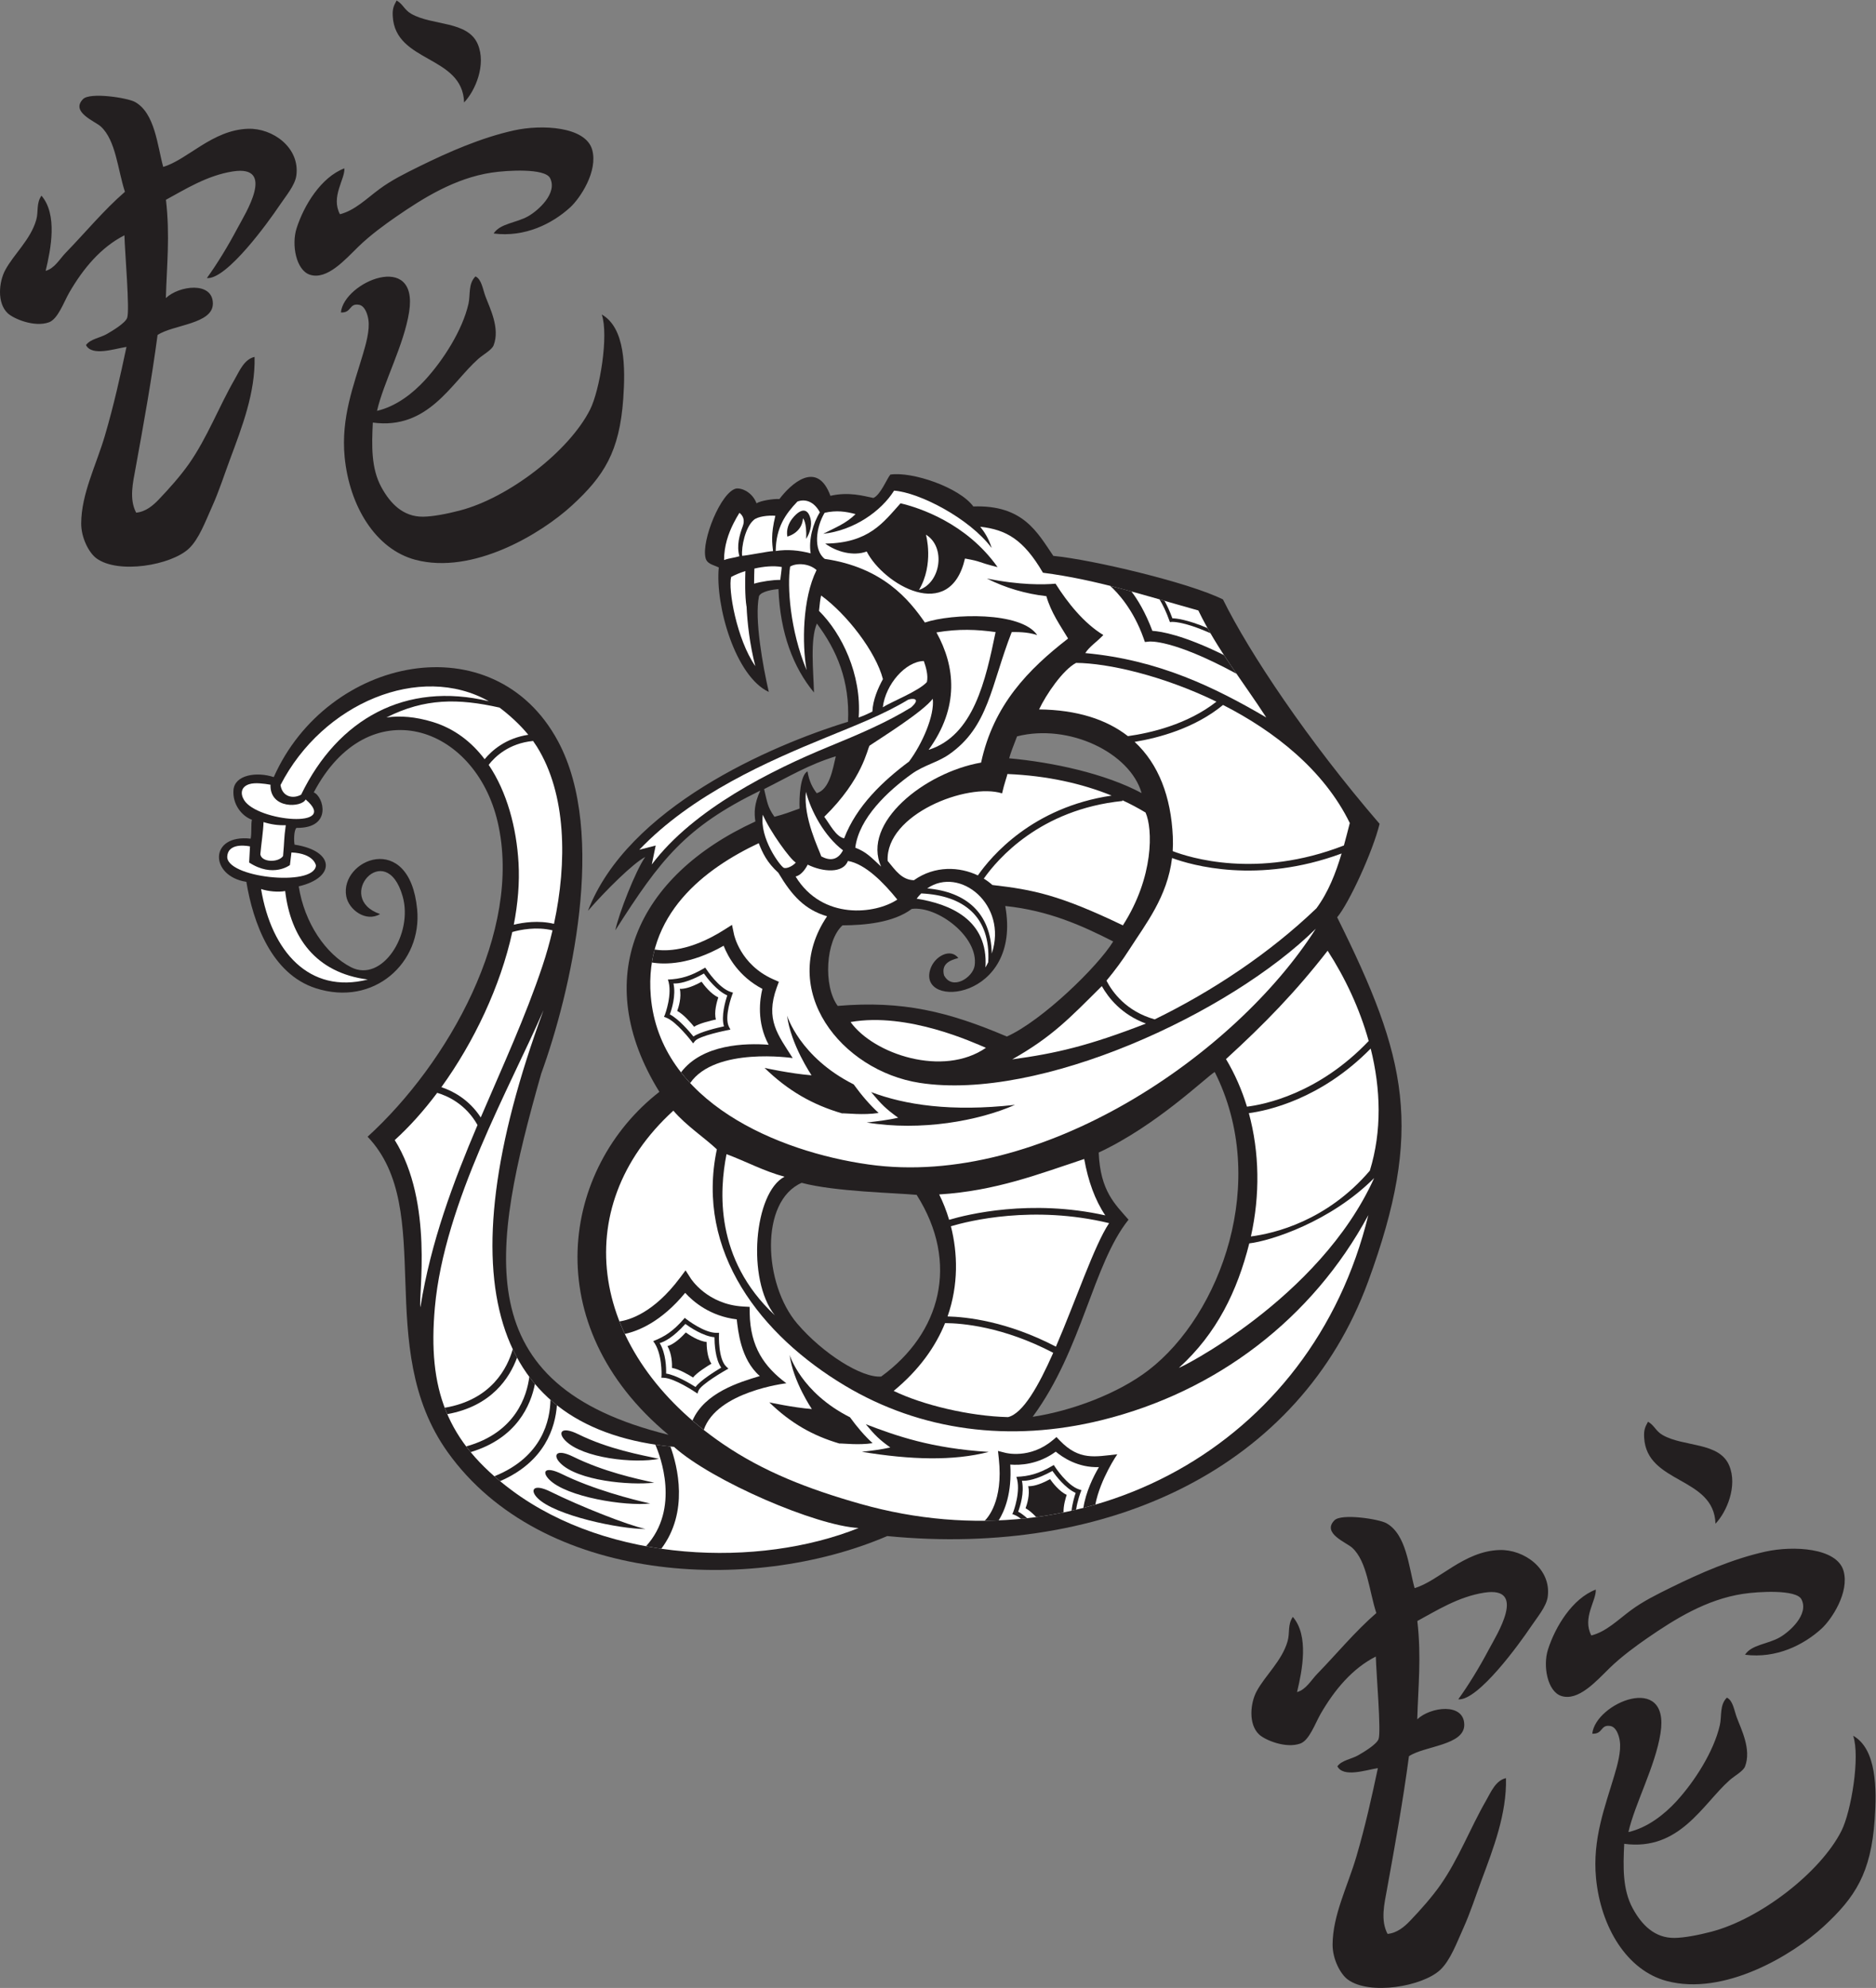
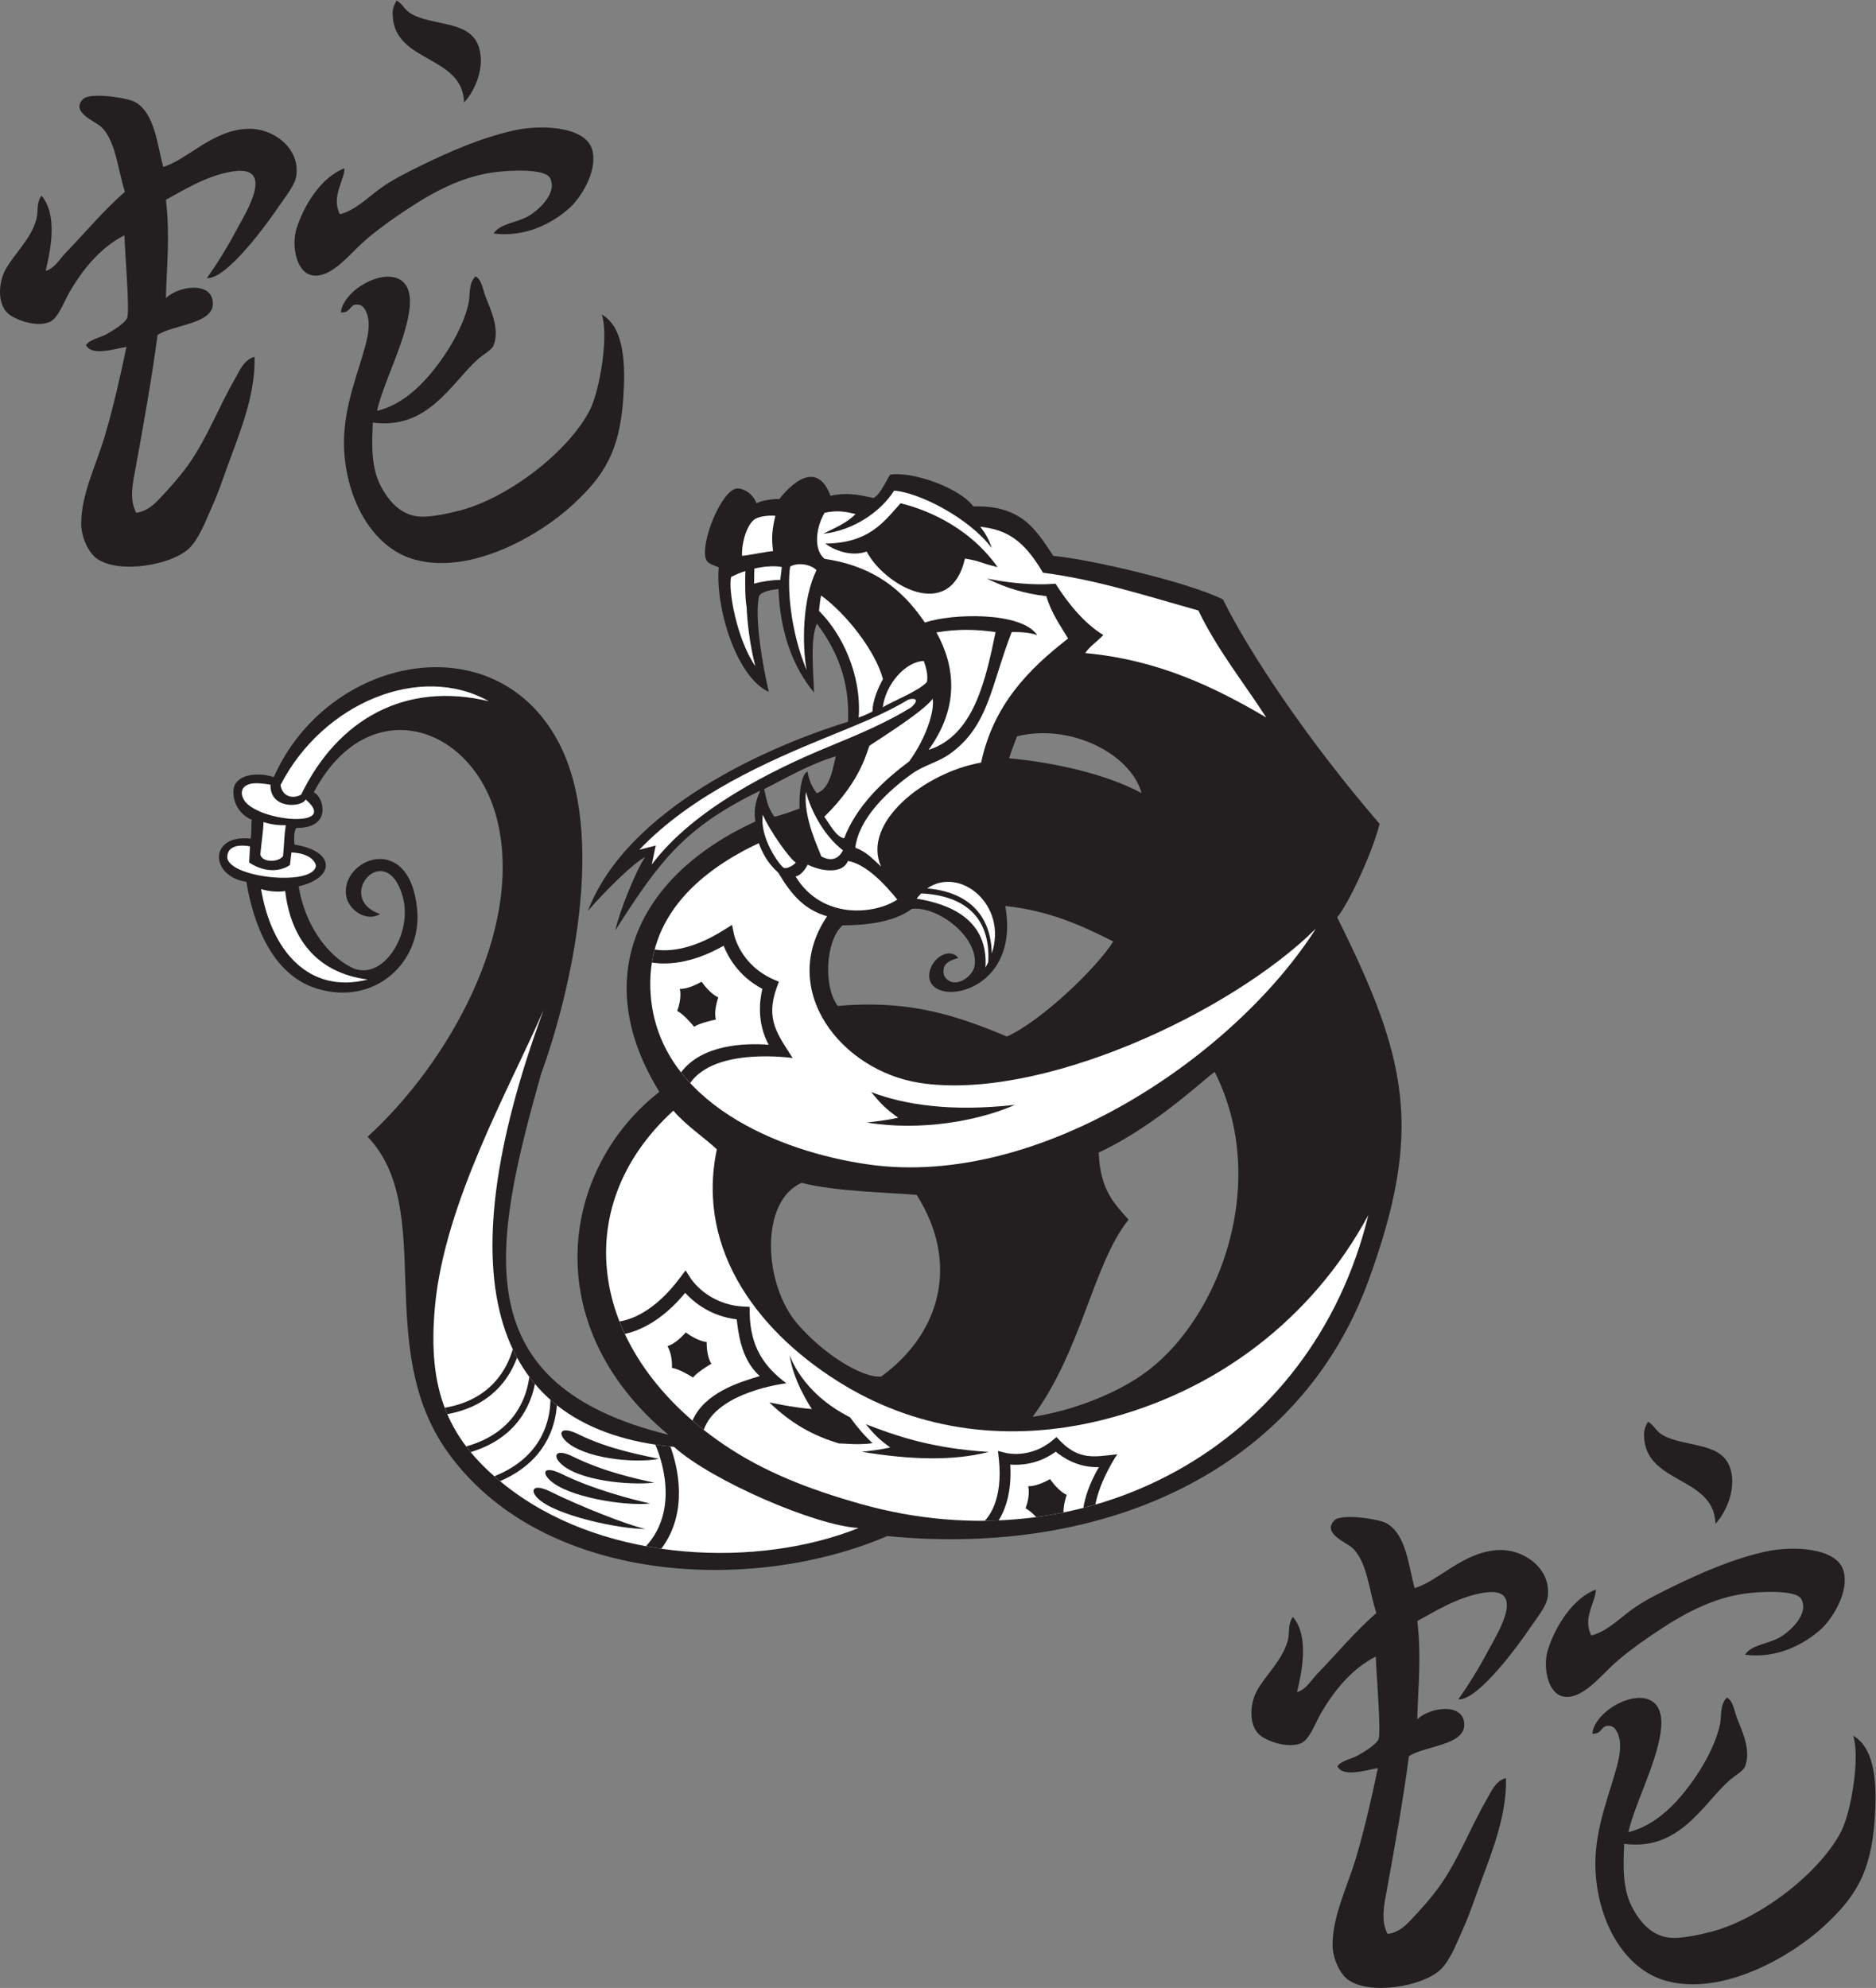
<svg xmlns="http://www.w3.org/2000/svg" viewBox="0 0 693.027 734.307" height="734.307" width="693.027" xml:space="preserve" id="svg2" version="1.1">
  <rect x="0" y="0" width="693.027" height="734.307" fill="#808080" stroke="none" />
  <defs id="defs6" />
  <g transform="matrix(1.333,0,0,-1.333,0,734.307)" id="g10">
    <g transform="scale(0.1)" id="g12">
      <path id="path14" style="fill:#231f20;fill-opacity:1;fill-rule:evenodd;stroke:none" d="m 114.871,4966.45 c 45.012,-52.1 26.25,-147.79 11.633,-208.34 25.105,6.95 38.508,32.59 55.996,50.55 52.59,53.98 104.902,117.55 163.73,168.48 -20.109,61.71 -25.046,142.31 -66.687,180.81 -15.82,14.63 -84.941,40.16 -49.367,76.18 19.402,19.64 123.554,3.45 144.043,-8.07 55.301,-31.08 61.699,-120.2 78.078,-179.86 67.84,20.01 135.879,102.23 234.91,105.61 68.516,2.33 144.246,-52.16 134.082,-129.32 -3.644,-27.65 -29.426,-57.32 -47.461,-84.24 -28.586,-42.66 -145.105,-204.83 -200.566,-200.23 28.672,39.77 57.91,87.44 85.246,139 20.476,38.61 107.359,175.11 -13.059,156.61 -71.66,-11.01 -133.918,-50.64 -185.554,-78.55 11.621,-100.7 2.117,-183.53 -0.227,-272.41 36.531,34.79 129.734,46.88 130.273,-14.94 0.508,-57.35 -110.078,-58.5 -153.293,-87.34 -16.453,-123.79 -38.543,-246 -60.957,-369.22 -7.136,-39.22 -18.394,-85.25 1.664,-123.17 26.688,2.6 46.793,19.96 62.879,36.79 28.059,29.35 59.715,64.76 83.528,98.72 50.371,71.83 82.422,157.3 126.699,234.22 13.023,22.61 26.219,55.55 55.047,61.93 2.48,-98.98 -35.227,-195.54 -68.086,-283.81 -15.906,-42.73 -30.379,-88.19 -49.348,-130.27 -18.738,-41.54 -36.48,-90.72 -64.773,-117.22 -49.113,-46.02 -195.059,-71.19 -255.801,-27.07 -21.055,15.28 -42.598,57.07 -42.488,96.81 0.222,81.94 41.765,161.88 65.718,243.47 25.071,85.38 42.981,166.61 59.79,245.83 -34.434,-5.48 -95.684,-26.66 -112.239,4.99 12.18,17.07 38.75,19.8 57.657,30.6 15.644,8.95 51.105,30.17 56.472,44.86 7.61,20.79 -6.297,179.94 -7.605,228.74 -64.903,-32.89 -114.434,-92.02 -153.047,-158.98 -15.078,-26.16 -31.145,-73.12 -56.231,-82.11 -40.468,-14.52 -97.695,9.85 -113.894,24.91 -30.656,28.49 -24.652,87.3 -7.129,119.83 23.953,44.47 70.254,84.33 85.887,139.07 6.629,23.17 -0.52,45.53 14.48,67.14 z m 984.259,540.85 c 17.97,-10.13 21.07,-25.66 40.34,-36.79 58.48,-33.76 157.34,-18.69 184.87,-84.94 23.32,-56.14 -6.52,-127.55 -38.21,-160.89 -3.9,131.19 -190.59,109.54 -197.67,238.71 -1.1,20.05 1.91,28.09 10.67,43.91 z M 944.695,4642.83 c 8.618,85.02 215.985,171.88 189.125,1.42 -14.55,-92.36 -70.92,-194.87 -88.96,-274.07 52.82,12.27 99.01,48.19 133.34,85.68 49.99,54.55 103.32,137.61 120.06,210.71 5.72,24.98 -1.29,55.42 19.45,76.18 16.86,-7.89 20.02,-34.69 27.53,-55.06 11.78,-31.91 41.22,-88.3 22.79,-135.73 -5.17,-13.29 -28.65,-25.48 -42.71,-37.96 -75.12,-66.75 -138.35,-196.87 -292.1,-176.32 -3.08,-64.32 -4.85,-126.41 23.5,-178.68 24.93,-45.97 60.86,-82.69 115.81,-82.11 27.31,0.3 66.41,7.87 101.79,17.09 135.95,35.41 303.02,164.82 360.91,279.56 26.92,53.34 52.3,205.52 32.5,263.62 65.01,-36.91 65.65,-146.3 59.57,-233.01 -10.36,-147.86 -53.99,-214.95 -141.66,-295.68 -85.95,-79.16 -275.5,-193.37 -434.7,-150.93 -110.2,29.36 -182.659,149.01 -195.784,284.73 -10.566,109.31 25.606,199.88 50.764,285.23 7.69,26.09 19.59,66.23 14.95,95.88 -2.11,13.51 -9.18,38.05 -26.35,40.8 -27.848,4.49 -19.364,-22.89 -49.825,-21.35 z m 9.707,399.37 c 1.907,-30.52 -38.101,-78.47 -12.332,-127.2 41.25,10.5 73.1,42.73 108.91,69.3 34.07,25.25 71.72,43.9 112.25,63.84 79.91,39.28 169.74,78.9 261.25,99.19 76.49,16.97 198.55,11.11 216.65,-53.62 16.64,-59.45 -33.36,-134.55 -61.22,-159.92 -49.14,-44.79 -124.94,-83.4 -211.89,-72.15 18.36,28.26 62.66,28.9 96.34,48.17 26.38,15.1 81.54,63.14 60.03,105.36 -14.14,27.74 -118.34,21.76 -161.83,15.18 -101.95,-15.43 -189.47,-70.36 -265.06,-122.46 -29.61,-20.41 -71.94,-51.1 -104.883,-83.3 -36.406,-35.59 -86.64,-92.89 -134.062,-77.11 -37.879,12.59 -51.367,82.72 -36.551,128.83 20.359,63.4 67.691,141.26 132.398,165.89 v 0" />
      <path id="path16" style="fill:#231f20;fill-opacity:1;fill-rule:evenodd;stroke:none" d="m 3582.87,1028.14 c 45.02,-52.093 26.26,-147.796 11.64,-208.343 25.11,6.953 38.51,32.574 56,50.547 52.59,53.98 104.9,117.554 163.73,168.476 -20.11,61.72 -25.06,142.32 -66.69,180.82 -15.82,14.63 -84.94,40.16 -49.37,76.17 19.41,19.65 123.56,3.46 144.05,-8.07 55.3,-31.07 61.7,-120.19 78.07,-179.86 67.84,20 135.88,102.23 234.91,105.6 68.52,2.35 144.25,-52.14 134.09,-129.31 -3.66,-27.64 -29.42,-57.32 -47.46,-84.236 -28.59,-42.661 -145.12,-204.825 -200.57,-200.239 28.67,39.789 57.91,87.446 85.25,139.004 20.47,38.617 107.36,175.121 -13.06,156.621 -71.66,-11.01 -133.92,-50.64 -185.56,-78.55 11.62,-100.704 2.12,-183.536 -0.22,-272.407 36.53,34.785 129.72,46.875 130.27,-14.961 0.51,-57.339 -110.08,-58.472 -153.29,-87.32 -16.46,-123.789 -38.55,-246.016 -60.96,-369.238 -7.14,-39.219 -18.4,-85.235 1.66,-123.149 26.69,2.578 46.8,19.946 62.88,36.782 28.06,29.336 59.72,64.761 83.53,98.711 50.37,71.835 82.42,157.3 126.7,234.214 13.03,22.621 26.22,55.571 55.05,61.957 2.48,-98.984 -35.23,-195.546 -68.09,-283.832 -15.91,-42.711 -30.38,-88.179 -49.34,-130.269 -18.75,-41.543 -36.49,-90.703 -64.78,-117.231 -49.11,-45.996 -195.06,-71.168 -255.8,-27.047 -21.06,15.273 -42.6,57.07 -42.49,96.793 0.22,81.957 41.77,161.899 65.72,243.481 25.07,85.371 42.98,166.621 59.78,245.84 -34.43,-5.489 -95.69,-26.66 -112.23,4.976 12.18,17.075 38.75,19.809 57.66,30.61 15.64,8.945 51.1,30.175 56.47,44.863 7.61,20.777 -6.3,179.941 -7.61,228.73 -64.9,-32.89 -114.43,-92.011 -153.04,-158.984 -15.08,-26.152 -31.14,-73.105 -56.23,-82.094 -40.47,-14.527 -97.7,9.828 -113.9,24.907 -30.66,28.496 -24.65,87.3 -7.13,119.824 23.95,44.472 70.26,84.312 85.89,139.058 6.63,23.188 -0.52,45.546 14.47,67.156 z m 984.27,540.84 c 17.97,-10.12 21.06,-25.65 40.34,-36.78 58.48,-33.77 157.33,-18.69 184.86,-84.94 23.32,-56.13 -6.51,-127.54 -38.2,-160.88 -3.91,131.17 -190.59,109.53 -197.68,238.69 -1.09,20.06 1.92,28.11 10.68,43.91 z M 4412.71,704.504 c 8.61,85.019 215.97,171.894 189.11,1.441 -14.55,-92.359 -70.91,-194.879 -88.96,-274.082 52.82,12.27 99.02,48.188 133.35,85.688 49.99,54.551 103.31,137.597 120.06,210.703 5.72,24.98 -1.29,55.43 19.45,76.172 16.86,-7.871 20.02,-34.692 27.53,-55.039 11.78,-31.938 41.22,-88.321 22.79,-135.742 -5.17,-13.286 -28.66,-25.469 -42.71,-37.969 -75.12,-66.738 -138.35,-196.86 -292.1,-176.313 -3.08,-64.312 -4.85,-126.422 23.5,-178.687 24.93,-45.957 60.84,-82.676 115.81,-82.09 27.31,0.293 66.4,7.871 101.8,17.09 135.93,35.41 303,164.804 360.9,279.551 26.92,53.339 52.3,205.527 32.49,263.632 65.01,-36.918 65.66,-146.308 59.57,-233.027 C 5184.95,317.98 5141.32,250.891 5053.65,170.148 4967.7,90.984 4778.14,-23.211 4618.95,19.23 4508.74,48.586 4436.29,168.234 4423.16,303.957 c -10.56,109.316 25.61,199.883 50.77,285.234 7.69,26.075 19.59,66.231 14.95,95.86 -2.11,13.535 -9.18,38.062 -26.35,40.82 -27.85,4.473 -19.37,-22.891 -49.82,-21.367 z m 9.7,399.376 c 1.91,-30.51 -38.1,-78.46 -12.33,-127.189 41.25,10.489 73.1,42.709 108.92,69.289 34.06,25.26 71.7,43.91 112.24,63.84 79.9,39.29 169.74,78.9 261.25,99.2 76.49,16.96 198.55,11.11 216.65,-53.62 16.63,-59.45 -33.37,-134.55 -61.22,-159.939 -49.14,-44.785 -124.94,-83.383 -211.9,-72.133 18.37,28.266 62.66,28.891 96.34,48.164 26.39,15.102 81.55,63.128 60.04,105.358 -14.14,27.73 -118.34,21.76 -161.83,15.17 -101.96,-15.41 -189.48,-70.35 -265.06,-122.442 -29.61,-20.406 -71.95,-51.109 -104.88,-83.301 -36.41,-35.586 -86.65,-92.886 -134.07,-77.105 -37.88,12.578 -51.36,82.715 -36.55,128.824 20.36,63.404 67.7,141.254 132.4,165.884 v 0" />
      <path id="path18" style="fill:#231f20;fill-opacity:1;fill-rule:evenodd;stroke:none" d="m 694.688,3184.68 c 3.242,16.28 0.539,40.85 3.449,52.37 -28.481,10.48 -54.242,43.29 -51.086,82.52 3.359,41.66 63.633,51.58 111.64,35.71 148.477,334.62 609.829,430.47 787.789,99.3 137.64,-256.14 34.97,-696.9 -46.57,-920.9 -139.5,-491.87 -207.2,-863.24 352.76,-1000.95 -366.94,304.72 -296.5,739.31 -25.31,950.35 -193.93,313.19 -63.8,597.92 266.06,749.22 -3.58,23.22 -3.66,48.06 13.57,85.59 -207.18,-101.13 -276.24,-190 -401.68,-387.17 9.14,45.44 56.66,166.35 82.79,203.17 -32.4,-16.2 -110.42,-93.54 -158.7,-149.22 109.24,285.66 504.63,457.77 720.76,523.92 5.33,113.99 -31.16,198.23 -86.33,272.19 -18.95,-44.3 -9.59,-131.8 -8,-191.07 -57.24,69.27 -93.95,164.65 -98.42,286.71 -15.1,-1.38 -47.51,-6.26 -53.89,-19.53 -13.27,-62.57 10.83,-195.25 27.11,-265.69 -92.81,43.39 -148.82,239.58 -138.62,345.12 -18.24,8.21 -32.57,10 -36.65,26.23 -11.96,47.66 42.51,183 84.84,192.38 17.21,2 45.36,-11.59 56.37,-40.91 11.54,7.3 46.47,12.79 63.55,11.88 30.04,40 104.08,110.63 141.3,8.85 50.9,11.58 90.36,-0.14 119.07,-5.96 19.68,8.39 37.6,53.73 46.98,64.84 60.93,8.95 191.22,-35.6 229.97,-88.38 138.72,4.99 177.77,-72.81 221.67,-136.93 108.53,-10.42 378.53,-74.61 470.15,-120.75 72.85,-147.8 235.13,-390.93 434.06,-621.78 -18.93,-77.32 -84.89,-220.15 -117.59,-258.98 194.43,-390.68 240.5,-587.58 85.77,-1009.49 -189.27,-516.04 -719.62,-765.06 -1332.68,-705.16 -379.68,-163.01 -958.02,-130.98 -1217.89,232.2 -209.49,292.76 -29.64,672.16 -222.14,874.42 222.42,202.56 430.6,569.23 360.57,871.48 -62.73,270.61 -359.09,368.66 -509.79,82.59 27,-10.69 52.957,-99.94 -47.961,-98.26 -7.449,-6.64 -7.293,-37.2 -5.254,-46.48 112.622,-17.09 114.504,-91.57 11.536,-115.53 15.664,-100.69 74.519,-188.12 145.117,-224.2 85.812,-43.82 172.822,91.53 142.902,196.48 -46.62,163.38 -192.199,-4.4 -62.52,-49.12 -39.17,-23.33 -86.781,11.9 -93.773,49.12 -19.137,101.82 175.203,184.5 196.473,-35.73 14.28,-148.08 -119.79,-271.11 -281.317,-218.79 -122.324,39.61 -173.394,181.47 -192,294.7 -102.003,15.54 -104.265,132.85 11.915,119.64 z M 2316.3,3412.95 c -8.78,-37.35 -17.56,-91.46 -52.84,-102.31 -11.12,14.18 -21.12,32.72 -25.59,60.55 -20.23,-10.37 -23.49,-72.6 -21.85,-102.98 -24,-8.74 -43.62,-16.3 -69.78,-22.89 -19.07,27.06 -19.72,39.53 -28.64,76.75 70.67,35.48 123.57,67.79 198.7,90.88 z m 502.34,55.27 c 144.14,36.41 313.25,-45.59 345.13,-157.22 -100.78,54.02 -245.66,85.33 -367.08,96.38 4.83,16.99 12.33,36.14 21.95,60.84 z M 2221.6,2230.99 c 92.74,-24.67 258.13,-27.64 318.74,-33.38 119.78,-188.89 66.52,-383.79 -98.27,-503.4 -53.7,-4.61 -161.94,63.86 -232.61,146.54 -93.73,109.71 -104.58,338.83 12.14,390.24 z m 113.32,713.49 c 60.86,0.26 141.25,7.31 191.98,45.58 71.25,8.88 185.79,-77.83 174.15,-157.21 -4.86,-33.15 -62.18,-70.17 -84.83,-26.79 -7.84,30.17 13.59,41.29 39.62,47.82 -21.43,28.63 -66.05,5.38 -77.71,-31.09 -35.82,-112 255.12,-85.96 207.76,175.28 119.94,-12.54 211.36,-53.59 299.17,-98.23 -42.7,-69.72 -197.26,-219.73 -294.7,-263.46 -162.37,69 -288.58,100.14 -468.84,84.84 -40.63,55.14 -33.27,181.47 13.4,223.26 z m 526.89,-1361.89 c 137.5,186.52 166.7,422.52 265.68,546.25 -36.69,42.6 -78.22,78.48 -82.61,186.05 159.81,74.52 297,208.5 321.51,223.27 152.81,-303.21 16.25,-672.51 -183.09,-826.08 -84.84,-65.35 -213.51,-113.16 -321.49,-129.49 v 0" />
      <path id="path20" style="fill:#ffffff;fill-opacity:1;fill-rule:evenodd;stroke:none" d="m 2056.67,3968.51 c -2.48,25.07 8.94,79.51 32.22,99.3 10.73,9.83 40.84,13.31 59.87,11.58 -13.12,-53.19 -8.47,-77.09 -6.4,-97.85 -10.43,0 -75.28,-13.03 -85.69,-13.03 v 0" />
      <path id="path22" style="fill:#ffffff;fill-opacity:1;fill-rule:evenodd;stroke:none" d="m 2204.86,3079.75 c 12.33,3.02 24.18,14.77 33.57,32.93 42.34,-20.86 98.22,-24.81 111.37,10.22 48.21,-7.98 99.37,-60.43 136.92,-106.98 -60.63,-40.56 -207.49,-57.84 -281.86,63.83 v 0" />
      <path id="path24" style="fill:#ffffff;fill-opacity:1;fill-rule:evenodd;stroke:none" d="m 2269.75,3815.82 c 1.14,14.1 4.17,37.95 5.89,42.64 71.35,-51.82 151.7,-156.04 171.26,-231.73 -13.06,-23.66 -28.07,-57.48 -29.21,-89.81 -12.36,-6.26 -24.12,-11.72 -37.99,-16.47 8.56,119.27 -47.22,233.54 -109.95,295.37 v 0" />
      <path id="path26" style="fill:#ffffff;fill-opacity:1;fill-rule:evenodd;stroke:none" d="m 2595.2,3756.23 c 62.79,10.47 111.4,8.15 163.9,0.93 -27.56,-133.19 -60.62,-286.94 -185.68,-326.34 85.66,118.49 74.14,230.55 21.78,325.41 v 0" />
      <path id="path28" style="fill:#ffffff;fill-opacity:1;fill-rule:evenodd;stroke:none" d="m 2540.31,3018.36 c 4.05,5.36 8.28,10.19 12.66,14.58 116.61,-5.54 193.01,-63.15 185.73,-190.58 -2.33,-4.82 -4.87,-9.66 -7.68,-14.53 8.62,132.91 -99.44,176.11 -190.71,190.53 z m 29.26,28.53 c 90.78,62.66 223.77,-45.63 178.95,-180.5 -2.35,112.89 -71.77,171.16 -178.95,180.5 v 0" />
-       <path id="path30" style="fill:#ffffff;fill-opacity:1;fill-rule:evenodd;stroke:none" d="m 3267.62,1718.74 c 104.63,94.98 161.32,212.4 194.52,344.46 58.56,6.71 224.8,59.45 346.04,180.97 C 3656.44,1907.9 3260,1711.81 3267.62,1718.74 Z m -462.37,854.38 c 110.25,62.46 158.34,113.47 248.23,202.99 18.28,-32.5 54.86,-79.01 122.27,-103.81 -159.34,-61.86 -249.23,-82.66 -370.5,-99.18 z m 261.1,218.08 c 23.12,27.74 44.4,56.63 63.37,86.3 44.89,70.2 105.41,145.66 118.41,253.51 53.25,-19.62 237.08,-73.51 469.84,12.56 -16.21,-54.41 -36.72,-107.17 -69.71,-151.87 -129.59,-124.4 -289.39,-230.4 -448.22,-307.78 -78.69,22.1 -117.08,75.16 -133.69,107.28 z m 183.55,358.97 c 0.83,12.83 1,26.12 0.38,39.89 -4.97,111.15 -39.55,201.46 -105.84,262.88 66.43,10.94 166.48,37.58 245,102.24 142.62,-72.62 279.58,-180.44 351.27,-327.17 -5.28,-20.59 -10.57,-41.43 -16.32,-62.17 -241.44,-94.1 -430.34,-32.79 -474.49,-15.67 z m -124.09,318.62 c -59.72,46.58 -141.34,72.81 -246.14,74.04 19.19,41.1 65.94,109.69 102.52,128.92 88.46,-0.66 240.42,-35.14 389.01,-107.47 -80.99,-63.55 -183.89,-86.92 -245.39,-95.49 z M 1165.02,1886.22 c -6.06,31.17 37.36,290 -71.07,463.26 40.82,36.96 80.55,81.37 117.68,130.9 29.02,-8.57 79.15,-31.23 111.73,-89.2 -67.27,-158.73 -129.18,-322.69 -158.34,-504.96 z m 58.17,609.87 c 90.52,125.23 163.95,280.35 196.54,429.95 22.23,6.29 66.75,15.42 111.48,4.59 -7.83,-33.64 -17.13,-66.43 -27.58,-97.78 -47.56,-142.66 -111.09,-279.81 -171.33,-420.67 -33,50.8 -78.65,73.75 -109.11,83.91 z m 200.69,450.16 c 11.41,58.93 16.3,116.75 13.14,171.27 -5.65,97.62 -31.86,196.37 -82.77,271.73 17.2,22.33 55.55,59.59 123.04,66.21 3.64,-5.05 7.1,-10.18 10.37,-15.39 82.33,-131.48 84.33,-320.71 47.61,-491.37 -43,10.25 -85.45,3.85 -111.39,-2.45 z m -80.79,458.59 c -36.52,48.27 -84.28,85.23 -144.57,103.46 -46.98,14.21 -89.32,17.71 -127.57,12.25 106.12,53.62 199.06,53.09 313.44,27.34 25.95,-19.51 55.25,-45.55 79.71,-75.33 -62.87,-9.51 -101.3,-43.83 -121.01,-67.72 z M 2602.82,2198.78 c 156.94,9.79 276.63,56.78 401.88,98.24 10.86,-60.66 29.66,-113.38 58.37,-156.21 -207.13,45.96 -382.01,2.74 -432.72,-12.29 -7.58,25.48 -17.01,49.11 -27.53,70.26 z m 470.86,-79.51 c -40.8,-60.98 -92.31,-214.57 -147.4,-342.27 -135.24,70.61 -248.31,82.52 -300.26,83.75 30.79,87.95 28.09,175.74 9.25,249.91 49.53,14.74 228.13,59.35 438.41,8.61 z m -154.83,-359.3 c -40.92,-92.44 -83.62,-167.79 -125.19,-178.2 -106.9,2.54 -236.82,33.63 -316.98,72.63 71,58.54 116.14,122.99 142.38,187.87 46.22,-0.25 160.64,-9.37 299.79,-82.3 z m -186.53,845.16 c -118.25,-81.82 -310.68,-18.17 -375.09,71.44 158.75,28.01 342.59,-57.89 375.09,-71.44 z m -718.9,-294.71 c 54.25,-20.15 102.19,-46.64 160.75,-62.52 -84.33,-43.79 -105.86,-284.94 -26.81,-384 -167.48,156.07 -153.62,346.74 -133.94,446.52 z m 1098.44,634.06 c -176.23,84.52 -248.72,98.82 -361.69,111.81 -7.03,6.4 -15.01,12.36 -23.75,17.71 38.13,54.29 155.94,191.7 384.27,215.11 l -0.21,2.02 c 22.74,-10.52 44.19,-21.93 64.25,-34.08 20.21,-45.52 23.36,-178.2 -62.87,-312.57 z m -401.85,138.41 c -50.28,23.91 -118.51,28.13 -177.32,-13.37 -33.41,1.19 -50.39,26.33 -72.75,53.58 -6.21,129.33 221.45,217.31 317.14,187.1 5.6,25.57 14.77,50.49 14.77,53.64 110.53,-4.62 207.29,-26.58 288.85,-59.79 -219.26,-32.35 -333.45,-167.7 -370.69,-221.16 z m 756.65,-1000.51 c 25.54,114.19 23.99,232.89 -5.7,341.64 52.11,6.99 199.59,38.57 337.67,179.02 28,-111.93 31.41,-228.81 -2.36,-338.38 -119.45,-139.78 -265.25,-173.95 -329.61,-182.28 z m -10.92,359.64 c -14.12,46.33 -33.45,90.67 -58.1,131.86 107.5,98.26 192.44,185.6 281.68,300.28 48.86,-75.57 88.93,-161.06 113.77,-250.18 -139.4,-146.49 -289.85,-176.1 -337.35,-181.96 v 0" />
      <path id="path32" style="fill:#ffffff;fill-opacity:1;fill-rule:evenodd;stroke:none" d="m 2370.27,3159.75 c 10.26,81.99 90.01,156.71 156.63,204.46 33.21,23.79 71.36,31.86 102.72,53.58 110.76,76.79 116.22,190.92 174.14,339.37 14.88,-0.01 42.78,0.93 70.69,-8.37 -44.4,65.8 -237.4,60.04 -311.26,34.78 -44.39,64.28 -117.4,152.95 -277.58,176.38 -32.24,24.79 -24.34,87.94 -0.29,127.81 32.92,7.3 58.57,3.63 85.69,-3.72 -25.74,-25.27 -52.66,-35.9 -89.68,-54.55 85.17,9.32 160.52,62.42 196.46,119.58 69.17,-4.93 208.49,-76.03 270.43,-158.88 -7.83,25.41 -19.61,43.8 -31.61,58.86 71.96,-8.2 119.7,-34.88 173.75,-127.42 149.43,-19.52 273.87,-60.75 430.62,-104.57 52.83,-109.41 124.62,-197.99 188.28,-296.56 -140.75,82.49 -297.13,159.62 -501.59,178.42 12.04,18.68 29.28,28.53 50.04,50.04 -53.73,32.6 -99.1,89.36 -132.46,142.33 -31.54,-2.99 -99.1,-4.31 -190.33,14.33 50.99,-26.05 108.32,-42.64 164.85,-48.94 13.39,-46.11 37.94,-80.18 60.27,-117.38 -109.79,-85.19 -206.59,-183.37 -241.11,-343.82 -156.25,-27.21 -332.08,-166.93 -277,-288.24 -28.83,26.79 -40.63,40.26 -71.66,52.51 z M 834.578,3306.64 c -22.652,-12.53 -52.32,-6.15 -57.183,26.66 117.136,227.65 387.245,339.47 577.295,232.2 -230.37,55.23 -418.01,-48.35 -520.112,-258.86 z m -104.258,-76 c 19.907,-6.32 39.414,-9.33 61.672,-8.66 -5.547,-40.05 -3.281,-38.12 -7.539,-85.49 -13.254,-18.71 -59.785,-17.78 -62.988,5.02 2.605,29.25 8.223,64.07 8.855,89.13 z m -6.797,-185.51 c 19.153,-6.51 47.61,-9.3 66.79,-5.58 14.968,-127 83.425,-226.53 229.037,-245.21 -162.377,-41.25 -267.241,78.28 -295.827,250.79 z M 2379.56,1274.5 c -276.45,-110.82 -690.46,-96.81 -960.93,104.16 -182.18,135.37 -233.7,281.78 -213.43,507.56 26.06,290.28 209.78,612.29 301.03,823.09 -277.59,-753.58 -141.32,-1163.4 361.68,-1210.06 106.07,-95.23 395.1,-218.97 511.65,-224.75 z m -276.85,1897.71 c 10.4,-26.68 22.69,-53.42 54.33,-82.06 37.51,-63.27 73,-102.13 135.07,-120.55 -137.56,-204.08 39.05,-427.89 256.58,-461.62 332.29,-51.52 859.76,191.93 1097.87,427.2 -221.72,-348.64 -761.83,-720.54 -1239.1,-653.41 -252.13,35.47 -579.25,173.4 -603.91,466.24 -19.29,228.96 152.11,354.68 299.16,424.2 z m -236.66,-741.24 c 36.31,-42.21 85.88,-74.45 120.57,-107.15 -60.1,-284.65 123.75,-516.41 354.35,-654.51 210.32,-125.94 458.14,-158.63 711.9,-95.98 319.22,78.79 584.38,281.47 739.19,568.17 -156.95,-644.3 -785.87,-976.47 -1408.04,-800.02 -145.47,41.25 -268.15,89.37 -379.55,165.21 -368.5,250.9 -435.68,652.83 -138.42,924.28 z m 629.6,1683.01 c -47.5,-52.67 -87.32,-110.25 -208.65,-111.61 31.01,-22.8 77.56,-35.71 114.89,-21.96 46.59,-91.08 230.74,-200.07 272.37,-19.44 49.51,-8.92 29.02,-8.39 90.42,-23.9 -86.33,122.08 -217.19,164.77 -269.03,176.91 v 0" />
      <path id="path34" style="fill:#ffffff;fill-opacity:1;fill-rule:evenodd;stroke:none" d="m 692.781,3163.22 c 0,0 -58.601,13.48 -62.793,-26.06 -8.601,-60.13 240.461,-87.4 245.586,-26.97 0,0 -4.644,33.49 -67.906,36.28 l -4.191,-34.89 c 0,0 -46.504,-36.27 -113.016,6.99 l 2.32,44.65 z m 154.153,130.14 c 96.589,-81.77 -133.489,-61.66 -170.516,-1.7 -10.676,17.28 -9.082,36.73 14.656,44.13 15.508,4.84 40.442,1.55 58.574,-1.61 -2.253,-68.64 87.317,-63.34 97.286,-40.82 v 0" />
      <path id="path36" style="fill:#ffffff;fill-opacity:1;fill-rule:nonzero;stroke:none" d="m 2525.27,3548.59 c -67.61,-41.82 -145.74,-74.98 -228.38,-108.91 -155.43,-63.82 -374.98,-172.45 -490.53,-326.5 l 10.78,52.5 -45.45,-11.72 c 147.07,154.13 358.04,245.67 515.8,310.45 83.29,34.2 161.92,64.52 228.78,105.08 8.69,4.03 39.42,6.64 9,-20.9 v 0" />
-       <path id="path38" style="fill:#ffffff;fill-opacity:1;fill-rule:nonzero;stroke:none" d="m 2546.81,3873.93 c 42.42,71.69 19.3,153.07 19.28,153.16 55.77,-34.18 41.27,-133.27 -19.28,-153.16 v 0" />
      <path id="path40" style="fill:#231f20;fill-opacity:1;fill-rule:nonzero;stroke:none" d="m 1716.74,1846.96 c 27.62,3.93 94.85,23.64 167.18,120.12 l 15.98,21.33 14.46,-22.48 c 0.14,-0.2 45.5,-72.34 145.65,-77.74 l 17.42,-0.96 0.19,-17.3 c 1.77,-94.41 40.52,-148.73 101.62,-194.41 -0.58,-0.1 -192.59,-22.41 -228.9,-129.16 -10.73,8.44 -21.15,17.03 -31.26,25.74 33.41,77.25 129.59,106.51 186.65,123.44 -53.79,46.4 -60.33,127.53 -63.97,157.09 -73.63,8.89 -120.45,48.79 -142.89,73.46 -66.8,-81 -131.19,-106.1 -167.23,-113.82 -5.38,11.49 -10.34,23.07 -14.9,34.69 z m 1012.05,-552.4 c 6.78,6.35 52.12,53.48 39.28,171.84 l -2.35,21.6 21.14,-5.33 c 0.19,-0.06 67.39,-17.79 130.08,34.72 l 10.91,9.14 9.75,-10.21 c 53.61,-55.3 96.95,-44.28 158.79,-37.48 -0.19,-0.27 -47.13,-68.52 -60.9,-139.57 -10.96,-3.16 -21.99,-6.13 -33.08,-8.99 6.85,44.61 27.54,86.51 43.11,112.99 -57.89,-2.29 -101.04,27.19 -119.66,42.78 -48.83,-35.69 -98.96,-37.98 -126.06,-35.78 4.88,-78.75 -15.48,-128.09 -32.14,-154.63 -12.93,-0.57 -25.87,-0.94 -38.87,-1.08 z m -914.55,1582.93 c 31.17,-5.19 97.86,-5.26 191.83,54.1 l 22.54,14.23 5.51,-26.16 c 0.05,-0.23 16.75,-83.8 108.4,-124.52 l 15.95,-7.09 -6,-16.24 c -31.99,-88.85 3.5,-130.65 44.34,-195.1 -0.6,0.12 -214.43,31.81 -284.12,-69.32 -8.9,9.57 -17.37,19.46 -25.38,29.67 59.24,78.62 179.31,81.35 242.9,76.51 -33.73,62.54 -24.55,125.93 -17.42,154.85 -65.62,34.53 -95.16,88.5 -107.35,119.53 -93.01,-52.88 -163.01,-52.41 -198.84,-46.45 1.95,12.36 4.51,24.36 7.64,35.99 v 0" />
-       <path id="path42" style="fill:#231f20;fill-opacity:1;fill-rule:evenodd;stroke:none" d="m 2118.89,2549.39 c 0,0 71.64,-15.8 130.25,-20.45 0,0 -57.68,84.65 -67.91,165.58 0,0 34.46,-115.13 184.59,-190.78 21,-29 45,-57.19 69.16,-79.14 -43.4,-6.72 -88.91,-0.43 -101.61,-1.13 -81.36,23.96 -148.82,62.11 -214.48,125.92 z m 295.26,-66.9 c 93.21,-35.51 221.96,-55.23 398.72,-35.43 -100.71,-44.39 -260.67,-73.65 -410.91,-48.9 29.5,3.14 62.32,7.52 87.17,13.22 -34.43,24.8 -46.3,36.78 -74.98,71.11 v 0" />
-       <path id="path44" style="fill:#231f20;fill-opacity:1;fill-rule:nonzero;stroke:none" d="m 3135.61,3869.68 c 17.02,-22.34 38.54,-57.36 58,-109.13 24.01,-1.5 85.65,-11.53 198.4,-67.17 11.4,-17.47 23.05,-34.67 34.81,-51.77 -178.56,97.02 -242.06,89.25 -242.26,89.23 l -11.64,-1.19 -3.94,11.09 c -28.58,80.27 -72.83,126.8 -92.37,144.49 19.62,-4.94 39.23,-10.14 59,-15.55 v 0" />
+       <path id="path42" style="fill:#231f20;fill-opacity:1;fill-rule:evenodd;stroke:none" d="m 2118.89,2549.39 z m 295.26,-66.9 c 93.21,-35.51 221.96,-55.23 398.72,-35.43 -100.71,-44.39 -260.67,-73.65 -410.91,-48.9 29.5,3.14 62.32,7.52 87.17,13.22 -34.43,24.8 -46.3,36.78 -74.98,71.11 v 0" />
      <path id="path46" style="fill:#231f20;fill-opacity:1;fill-rule:nonzero;stroke:none" d="m 1900.53,1816.38 c -24.3,-26.84 -41.51,-35.33 -50.89,-37.93 12.56,-20.84 13.03,-49.57 12.7,-60.39 19.71,-3.01 48.03,-20.06 58.36,-26.62 9.77,13.16 39.44,31.56 50.94,38.42 -12.06,16.67 -13.35,48.53 -13.4,60.19 -22.26,1.91 -48.57,19.68 -57.71,26.33 z m 1009.49,-406.43 c -31.66,-17.57 -50.68,-20.06 -60.41,-19.49 5.18,-23.79 -3.64,-51.14 -7.45,-61.27 9.7,-5.06 20.51,-14.94 29.55,-24.42 25.5,3.42 50.75,7.76 75.76,12.88 -0.75,18.32 5.69,39.86 8.69,48.77 -20.45,9 -39.64,34.29 -46.14,43.53 z m -965.71,1378.33 c -31.6,-17.69 -50.61,-20.25 -60.33,-19.73 5.26,-23.76 -3.45,-51.14 -7.22,-61.29 17.72,-9.12 39.13,-34.32 46.83,-43.83 13.46,9.36 47.45,17.34 60.53,20.16 -6.11,19.66 2.82,50.27 6.49,61.34 -20.48,8.91 -39.76,34.14 -46.3,43.35 v 0" />
      <path id="path48" style="fill:#231f20;fill-opacity:1;fill-rule:nonzero;stroke:none" d="m 1857.99,1500.28 c 19.68,-54.59 51.64,-180.99 -25.29,-283.26 -14.14,2.03 -28.24,4.36 -42.3,6.96 l -0.06,0.04 c 95.32,104.55 39.1,250.89 25.71,281.58 13.68,-2.08 27.66,-3.83 41.94,-5.32 z m -425.05,246.35 c -20.3,-55.58 -70.45,-134.53 -193.38,-156.6 -2.51,5.84 -4.89,11.72 -7.14,17.67 130.54,22.03 174.22,111.57 188.63,162.31 3.77,-7.97 7.75,-15.76 11.89,-23.38 z m 49.52,-72.87 c -11.41,-58.46 -50.01,-150.47 -178.08,-188.96 -4.3,5.21 -8.44,10.47 -12.44,15.76 137.85,38.34 168.42,140.96 174.94,192.92 5.01,-6.73 10.19,-13.31 15.58,-19.72 z m 60.89,-59 c -4.4,-61.02 -32.71,-156.61 -157.48,-210.45 -5.44,4.47 -10.74,8.98 -15.91,13.51 133.58,53.67 154.65,156.35 155.52,211.95 5.82,-5.13 11.75,-10.15 17.87,-15.01 v 0" />
      <path id="path50" style="fill:#231f20;fill-opacity:1;fill-rule:nonzero;stroke:none" d="m 1788.85,1271.79 c -69.93,-0.57 -251.25,36.93 -299.38,85.84 -21.93,22.28 -11.14,40.8 35.41,17.87 84.71,-41.76 214.33,-93.01 263.97,-103.71 z m 37.2,194.41 c -68.06,-13.59 -211.24,1.58 -259.37,50.51 -21.92,22.27 -11.13,40.78 35.42,17.85 84.7,-41.72 174.32,-57.66 223.95,-68.36 z m -13.02,-66.05 c -68.07,-8.01 -212.17,5.31 -260.3,54.24 -21.94,22.26 -11.14,40.78 35.41,17.84 84.7,-41.73 175.26,-61.36 224.89,-72.08 z m -11.17,-57.68 c -68.06,-8.01 -231.7,17.41 -279.83,66.33 -21.93,22.27 -11.14,37.99 35.42,15.06 84.7,-41.74 194.78,-70.67 244.41,-81.39 v 0" />
      <path id="path52" style="fill:#231f20;fill-opacity:1;fill-rule:evenodd;stroke:none" d="m 2131.93,1622.67 c 0,0 64.88,-14.34 117.97,-18.56 0,0 -52.24,76.7 -61.52,150.02 0,0 31.22,-104.29 167.23,-172.81 19.02,-26.29 40.77,-51.82 62.65,-71.72 -39.31,-6.08 -80.53,-0.37 -92.05,-1.01 -73.7,21.71 -134.82,56.27 -194.28,114.08 z m 267.46,-60.63 c 84.44,-32.15 180.6,-66.77 340.74,-76.74 -98.68,-25.33 -215.69,-22.05 -351.78,0.35 26.71,2.86 56.45,6.8 78.96,11.98 -31.18,22.48 -41.94,33.32 -67.92,64.41 v 0" />
      <path id="path54" style="fill:#ffffff;fill-opacity:1;fill-rule:evenodd;stroke:none" d="m 2584.97,3572.4 c 5.46,-46.44 -29.08,-124.94 -65.68,-173.95 -71.58,-53.45 -145.33,-122.41 -179.93,-212.84 -22.54,4.24 -39.67,39.02 -55.05,59.71 107.19,104.75 119.23,188.47 125.58,197.22 36.88,24.66 148.35,94.25 175.08,129.86 z m -138.43,-23.61 c 7.71,64.03 63.34,127.12 113.67,128.17 6.21,-17.6 12.62,-40.24 8.48,-58.36 -22.58,-25.08 -98.81,-54.73 -122.15,-69.81 v 0" />
-       <path id="path56" style="fill:#ffffff;fill-opacity:1;fill-rule:evenodd;stroke:none" d="m 2006.62,3956.79 c 0.01,39.38 11.99,73.58 26.43,102.14 5.19,10.28 10.7,19.84 16.09,28.65 11.93,-8.98 14.73,-22.33 9.41,-36.73 -8.95,-24.19 -17.79,-53.8 -9.41,-83.55 -15.32,-4.69 -27.16,-4.94 -42.52,-10.51 z m 143.08,25.03 c 0.96,66 27.52,102.71 60.18,137.01 20.94,7.92 45.62,0.97 62.24,-29.85 -19.1,-30.35 -31.59,-76.56 -25.49,-113.67 -32.36,8.42 -64.13,11.58 -96.93,6.51 z m 61.75,105.64 c 0,0 -36.17,-25.59 -29.49,-65.63 0,0 40.61,9.46 43.39,50.61 0,0 10.84,-9.73 8.9,-57.01 10.13,16.54 16.77,37.36 11.77,56.62 -4.77,18.48 -15.85,29.2 -34.57,15.41 v 0" />
      <path id="path58" style="fill:#ffffff;fill-opacity:1;fill-rule:evenodd;stroke:none" d="m 2189.7,3938.65 c 18.36,10.87 53.09,8.75 73.2,-9.69 -39.23,-79.27 -40.4,-205.45 -27.53,-277.3 -46.01,110.46 -54.12,232.77 -45.67,286.99 z m 86.32,-803.09 c -6.57,19.91 -50.32,106.91 -42.51,178.98 13.55,-52.39 50.59,-122.72 102.69,-162.14 -15.25,-29.02 -37.75,-28.93 -60.18,-16.84 z M 2114.06,3251 c 18.34,-43.99 76.51,-124.9 91.36,-132.37 -5.51,-7.77 -25.39,-19 -33.87,-14.37 -9.7,5.31 -67.19,81.45 -57.49,146.74 z m -87.81,658.9 c 10.63,5.78 24.28,11.52 39.43,16.39 -0.76,-23.4 -1.5,-69.92 3.05,-97.79 l 0.26,0.05 c 1.9,-44.69 8.97,-107.27 24.24,-165.73 -51.61,74.14 -75.92,212.84 -66.98,247.08 z m 64.43,23.24 c 25.58,5.83 52.83,8.38 75.76,4.38 0.09,-4.31 -2.9,-26.33 -4.08,-35.78 -21.19,0.16 -51.02,-4.24 -72.54,-10.45 0,17.54 0.51,33.42 0.86,41.85 v 0" />
-       <path id="path60" style="fill:#231f20;fill-opacity:1;fill-rule:nonzero;stroke:none" d="m 2915.32,1446.16 5.06,2.89 3.19,-4.88 c 0.1,-0.15 33.94,-52.23 67.17,-62.87 l 6.23,-1.99 -2.34,-6.12 c -0.04,-0.09 -8.98,-23.57 -12.4,-47.95 -4.18,-0.99 -8.4,-1.89 -12.6,-2.83 2.22,20.18 8.2,39.89 11.39,49.36 -28.6,12.58 -55.41,47.95 -64.5,60.86 -44.26,-24.57 -70.86,-28.05 -84.45,-27.27 7.23,-33.24 -5.1,-71.46 -10.41,-85.64 8.01,-4.16 16.54,-10.69 24.79,-18.05 -5.65,-0.62 -11.32,-1.15 -16.99,-1.7 -6.21,4.8 -12.31,8.65 -17.9,10.78 l -6.1,2.32 2.63,5.96 c 0.05,0.14 22.48,58.58 8.58,97.25 34.6,1.35 61.51,8.58 98.65,29.88 z m 311.9,2397.63 c 7.23,-13.09 14.74,-29.1 21.83,-48.49 10.14,-0.13 40.22,-2.98 97.4,-27.07 2.67,-4.81 5.4,-9.57 8.14,-14.31 -78.34,35.01 -108.37,31.35 -108.48,31.33 l -3.91,-0.43 -1.32,3.73 c -8.97,25.2 -18.58,44.56 -27.4,59.19 l 13.74,-3.95 z m -1333.34,-1991.41 3.85,4.37 4.61,-3.61 c 0.13,-0.1 48.96,-38.5 83.84,-37.84 l 6.53,0.12 -0.23,-6.54 c -0.01,-0.2 -2.36,-65.74 20.09,-87.02 l 6.06,-5.72 -7.25,-4.16 c -0.2,-0.09 -69.66,-39.64 -75.89,-57.46 l -2.67,-7.59 -6.65,4.51 c -0.15,0.11 -56.87,38.28 -86.85,39.29 l -6.53,0.24 0.56,6.48 c 0.02,0.18 2.41,62.7 -23.21,94.82 32.3,12.45 55.46,27.96 83.74,60.11 z m 5.48,-12.45 c -33.96,-37.52 -58.01,-49.37 -71.14,-53 17.56,-29.16 18.23,-69.3 17.76,-84.44 27.56,-4.2 67.15,-28.03 81.58,-37.21 13.66,18.4 55.13,44.12 71.21,53.7 -16.86,23.34 -18.66,67.84 -18.72,84.16 -31.11,2.67 -67.9,27.51 -80.69,36.79 z m 50.11,984.58 5.05,2.92 3.21,-4.88 c 0.1,-0.15 34.13,-52.1 67.41,-62.6 l 6.24,-1.97 -2.32,-6.12 c -0.07,-0.18 -23.19,-61.57 -8.68,-88.88 l 3.91,-7.36 -8.2,-1.62 c -0.22,-0.04 -78.67,-15.39 -90.25,-30.28 l -4.94,-6.34 -4.88,6.38 c -0.11,0.16 -41.7,54.42 -69.79,64.94 l -6.11,2.31 2.61,5.95 c 0.05,0.16 22.26,58.68 8.21,97.29 34.59,1.48 61.47,8.81 98.53,30.26 z m 1.24,-13.53 c -44.16,-24.73 -70.74,-28.31 -84.33,-27.58 7.35,-33.22 -4.83,-71.49 -10.09,-85.69 24.78,-12.74 54.71,-47.97 65.47,-61.25 18.81,13.08 66.31,24.24 84.61,28.18 -8.54,27.5 3.94,70.27 9.08,85.74 -28.63,12.46 -55.59,47.73 -64.74,60.6 v 0" />
    </g>
  </g>
</svg>